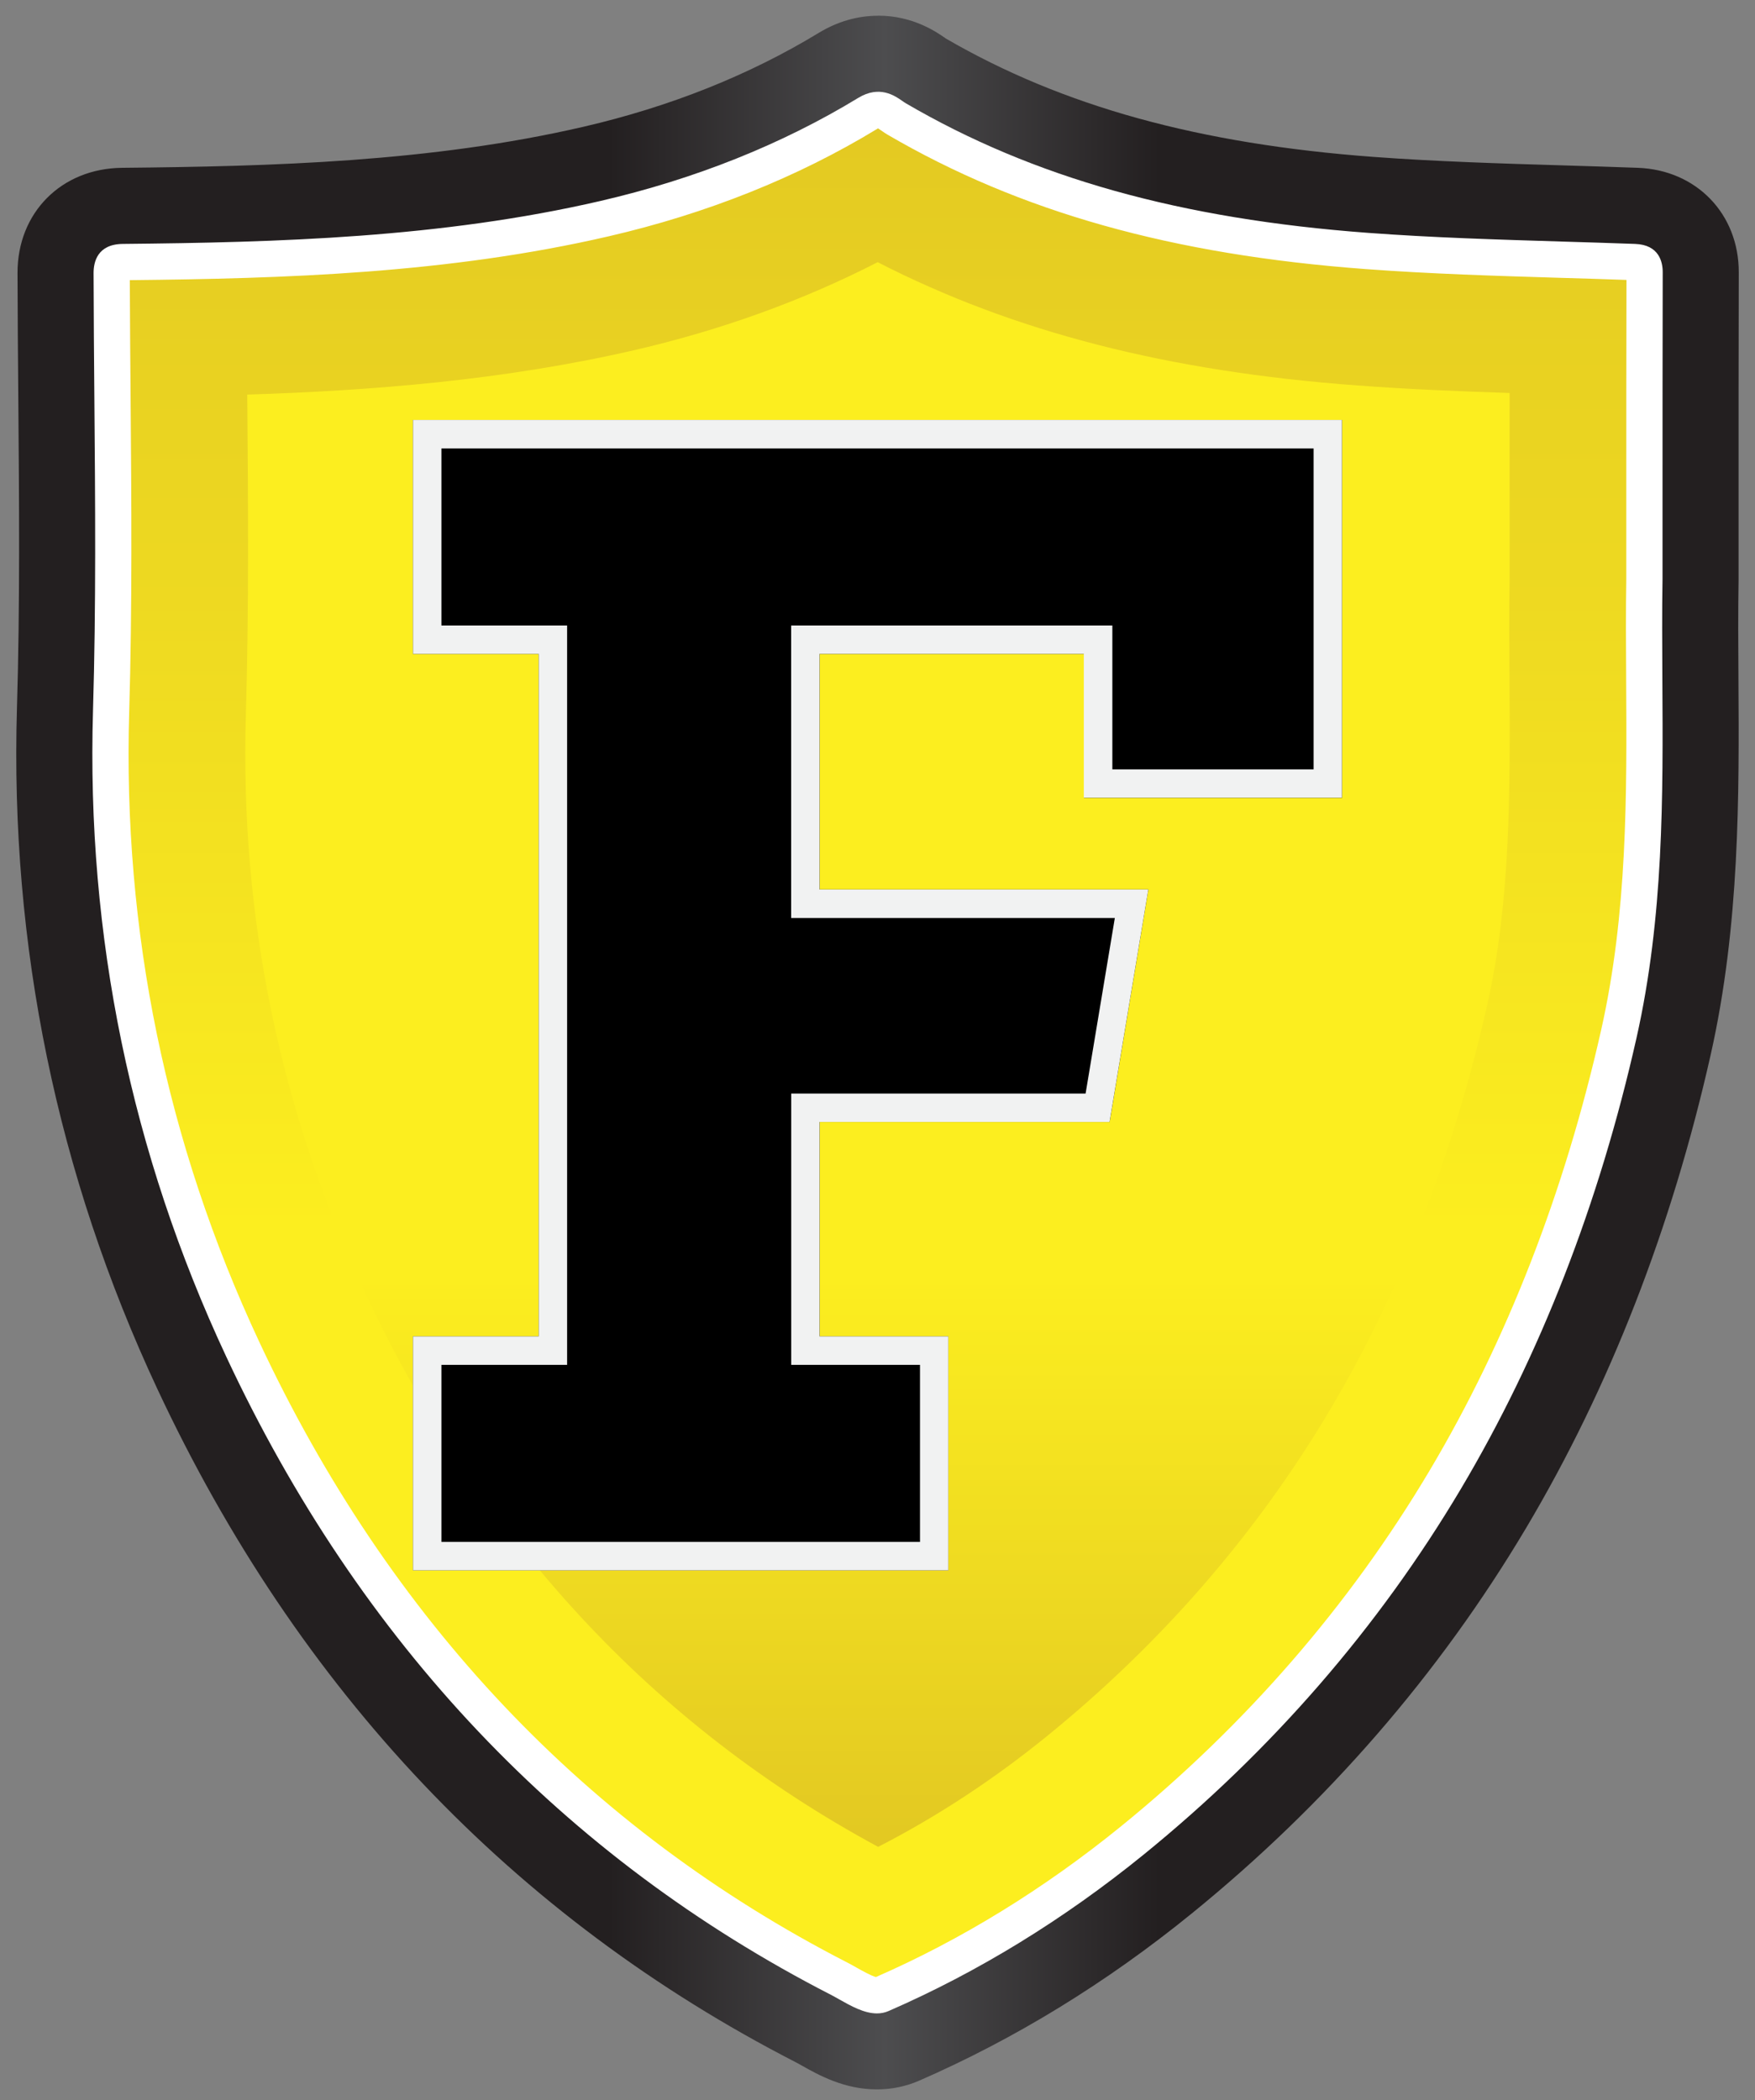
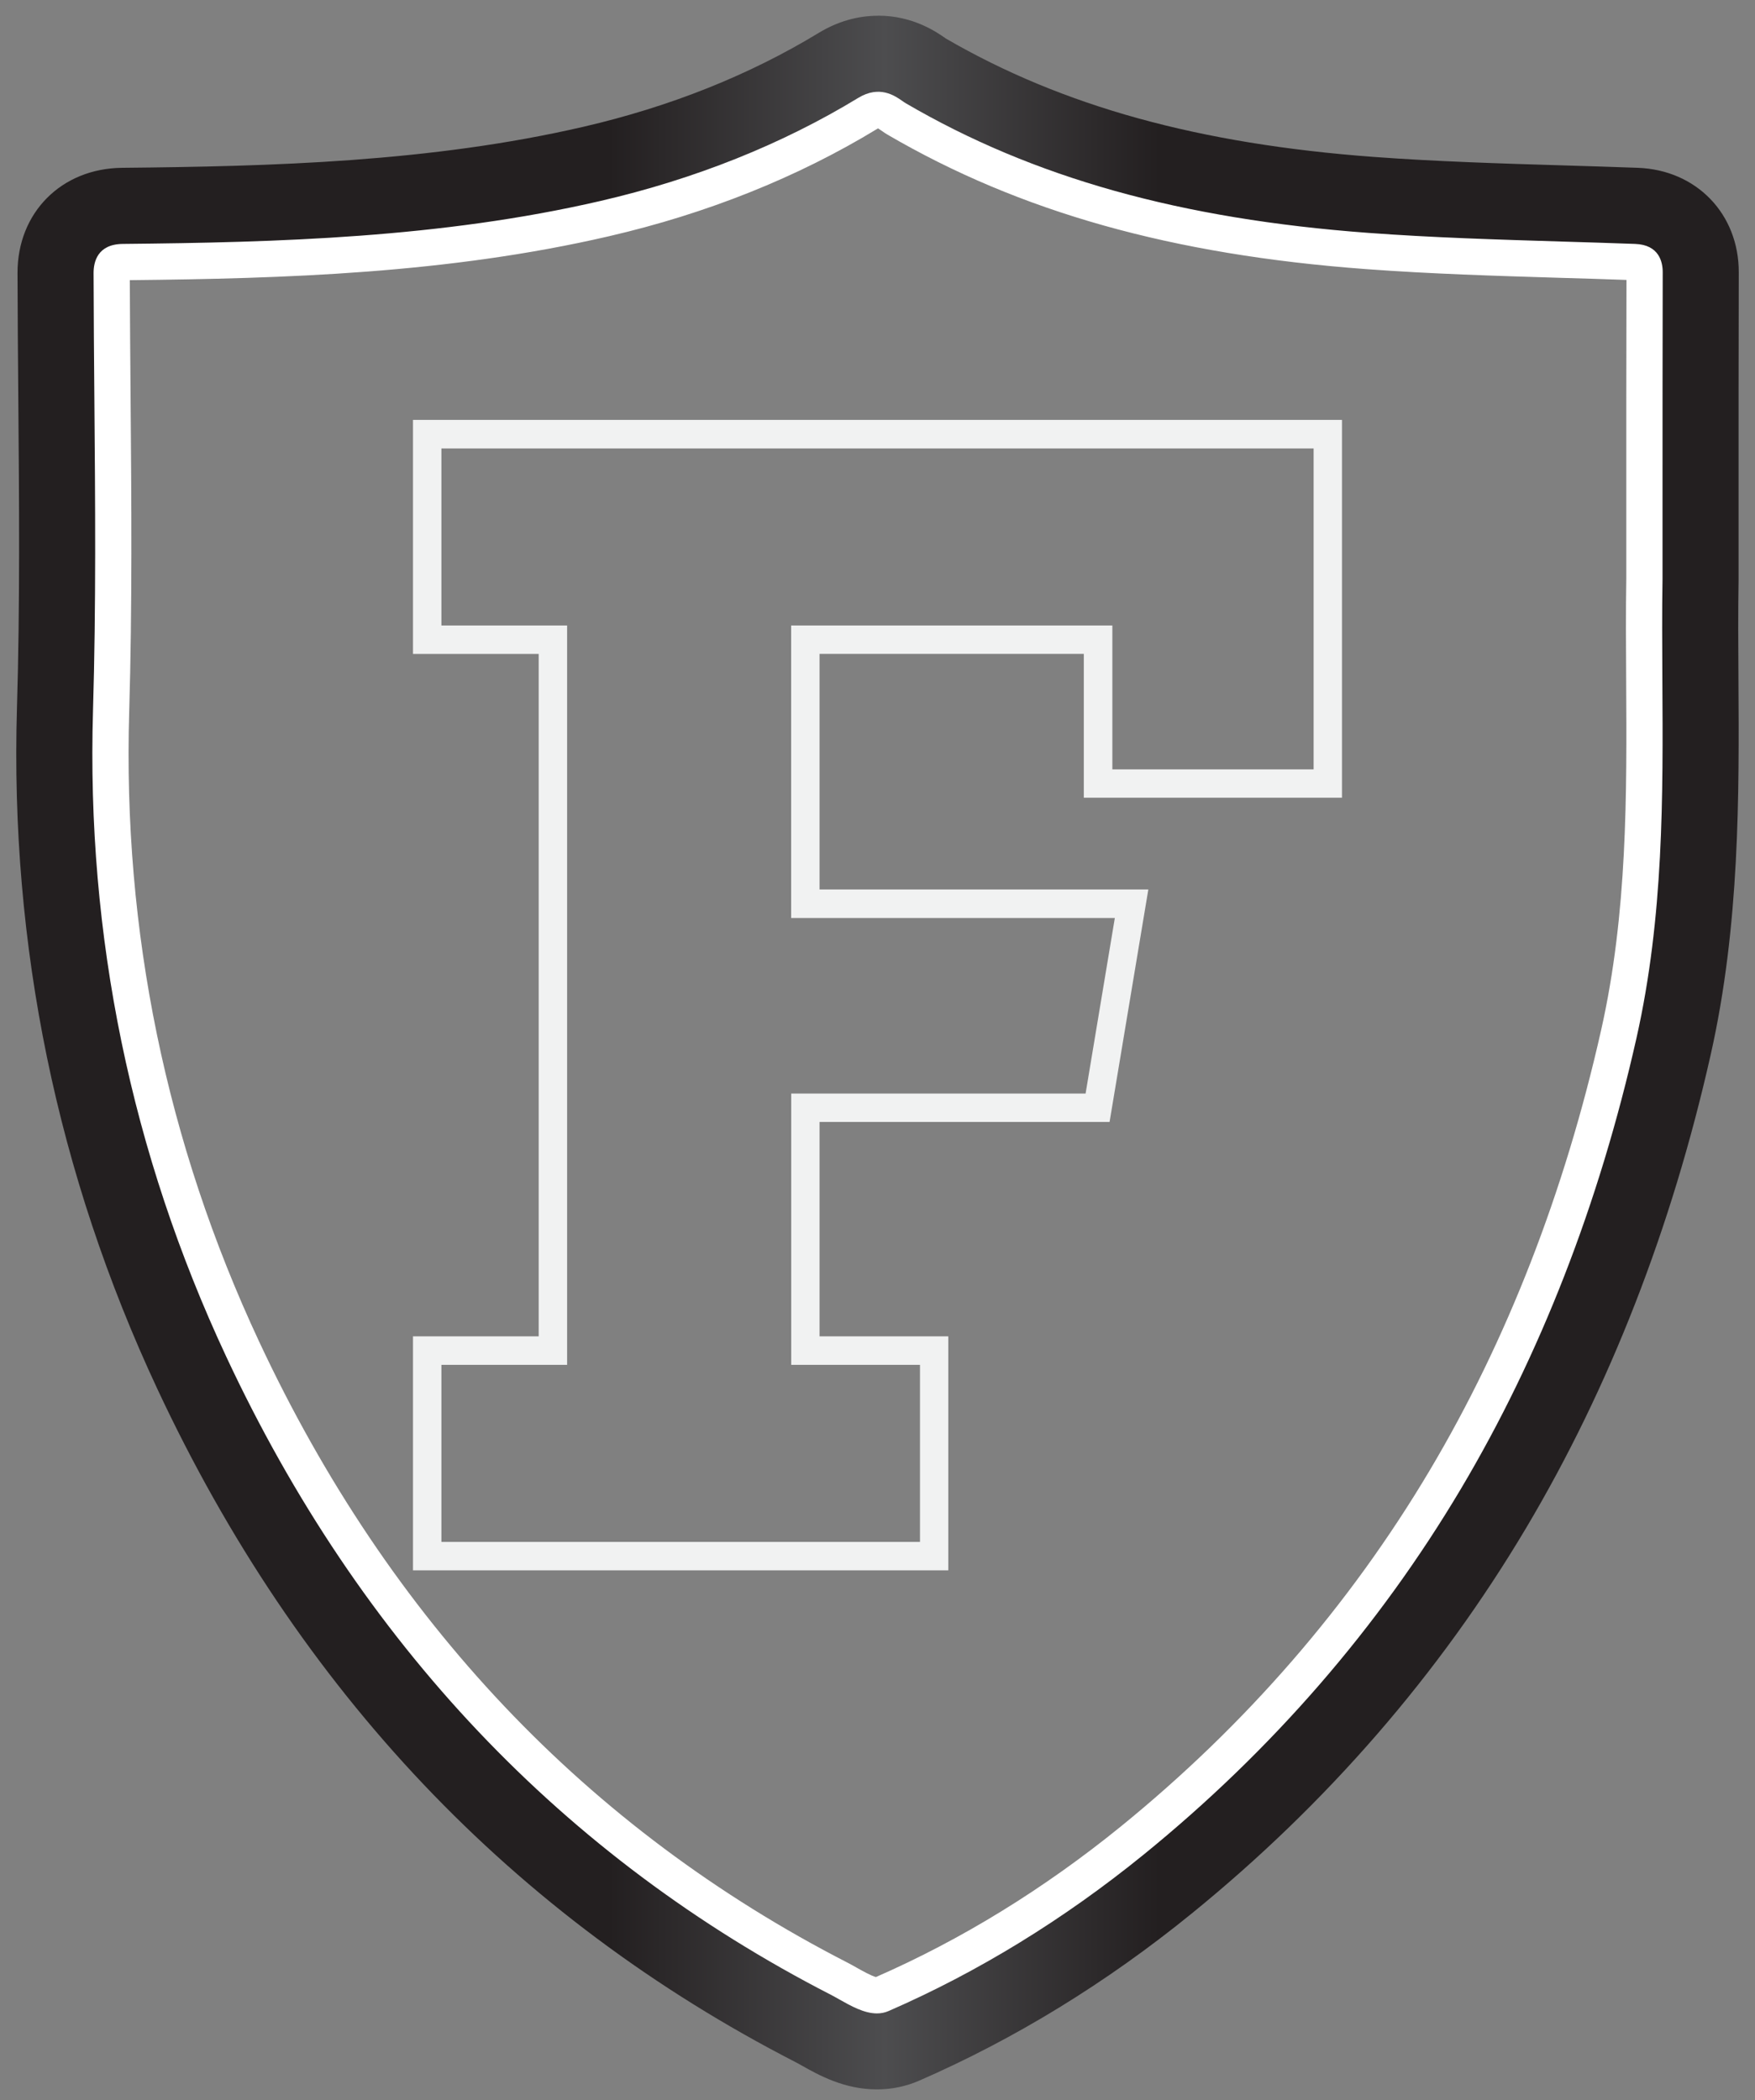
<svg xmlns="http://www.w3.org/2000/svg" width="56" height="67" viewBox="0 0 56 67" fill="none">
  <rect x="0" y="0" width="56" height="67" fill="#808080" stroke="none" />
  <g id="Layer 2">
    <g id="Group">
      <g id="Layer 1-2">
        <g id="Group_2">
          <path id="Vector" d="M28.025 3.508C28.258 3.508 28.422 3.684 28.614 3.797C33.252 6.504 38.345 7.617 43.621 8.008C46.458 8.217 49.307 8.257 52.152 8.36C52.402 8.369 52.478 8.428 52.478 8.686C52.469 11.799 52.472 14.914 52.472 18.464C52.397 23.027 52.77 28.045 51.655 32.993C49.334 43.298 44.39 52.012 36.129 58.721C33.682 60.71 31.017 62.372 28.127 63.63C28.083 63.649 28.034 63.658 27.98 63.658C27.645 63.658 27.147 63.32 26.77 63.126C18.076 58.661 11.856 51.839 7.744 43.043C4.73 36.596 3.333 29.818 3.545 22.679C3.683 18.025 3.574 13.364 3.564 8.706C3.564 8.409 3.661 8.363 3.925 8.361C9.084 8.312 14.234 8.146 19.292 6.975C22.262 6.288 25.079 5.204 27.687 3.618C27.816 3.539 27.926 3.508 28.024 3.508M28.024 0.502C27.361 0.502 26.721 0.687 26.125 1.049C23.909 2.396 21.382 3.405 18.615 4.045C13.756 5.17 8.68 5.308 3.897 5.354C1.958 5.373 0.555 6.784 0.559 8.71C0.562 10.048 0.573 11.403 0.584 12.713C0.611 15.96 0.639 19.318 0.541 22.587C0.316 30.164 1.824 37.474 5.021 44.313C9.52 53.937 16.375 61.164 25.397 65.797C25.456 65.826 25.518 65.863 25.583 65.899C26.122 66.202 26.937 66.66 27.98 66.66C28.449 66.66 28.903 66.567 29.326 66.383C32.378 65.054 35.304 63.261 38.023 61.051C42.335 57.549 45.928 53.407 48.703 48.738C51.358 44.269 53.338 39.194 54.586 33.65C55.519 29.509 55.494 25.343 55.472 21.668C55.465 20.568 55.459 19.53 55.476 18.511V16.262C55.476 13.629 55.475 11.142 55.482 8.691C55.487 6.826 54.132 5.422 52.261 5.354C51.473 5.325 50.684 5.301 49.896 5.277C47.899 5.217 45.834 5.154 43.843 5.007C38.254 4.593 33.911 3.393 30.184 1.231C29.896 1.028 29.139 0.5 28.024 0.5" fill="url(#paint0_linear_10483_1989)" />
-           <path id="Vector_2" d="M52.472 18.463C52.396 23.026 52.769 28.044 51.654 32.992C49.333 43.297 44.39 52.011 36.129 58.72C33.681 60.709 31.017 62.37 28.126 63.629C27.805 63.769 27.206 63.349 26.77 63.126C18.076 58.661 11.855 51.84 7.743 43.042C4.73 36.595 3.333 29.817 3.544 22.678C3.683 18.024 3.573 13.363 3.563 8.704C3.563 8.408 3.661 8.362 3.924 8.36C9.083 8.311 14.233 8.145 19.291 6.974C22.261 6.287 25.078 5.203 27.686 3.617C28.126 3.349 28.34 3.637 28.613 3.796C33.251 6.503 38.344 7.616 43.621 8.007C46.458 8.217 49.307 8.256 52.151 8.359C52.403 8.368 52.477 8.427 52.477 8.685C52.468 11.799 52.472 14.913 52.472 18.463Z" fill="url(#paint1_linear_10483_1989)" />
-           <path id="Vector_3" d="M7.89 12.588V12.654C7.917 15.975 7.946 19.4 7.845 22.807C7.654 29.23 8.931 35.426 11.641 41.222C15.316 49.084 20.824 55.035 28.02 58.922C29.89 57.963 31.7 56.777 33.417 55.382C37.059 52.424 40.089 48.933 42.422 45.008C44.685 41.201 46.379 36.841 47.458 32.048C48.208 28.722 48.186 25.161 48.166 21.717C48.159 20.589 48.153 19.524 48.17 18.429V12.538C46.57 12.485 44.939 12.419 43.304 12.297C37.269 11.851 32.356 10.593 28.005 8.365C25.622 9.587 23.028 10.526 20.262 11.166C16.071 12.136 11.818 12.465 7.89 12.589V12.588Z" fill="url(#paint2_linear_10483_1989)" />
          <path id="Vector_4" d="M27.982 64.236C27.574 64.236 27.155 64 26.773 63.785C26.681 63.733 26.591 63.682 26.507 63.639C17.975 59.258 11.486 52.411 7.221 43.287C4.185 36.795 2.754 29.854 2.968 22.661C3.067 19.344 3.038 15.963 3.011 12.694C3 11.387 2.989 10.036 2.986 8.706C2.986 8.364 3.105 7.789 3.92 7.782C8.836 7.734 14.063 7.591 19.162 6.411C22.181 5.712 24.949 4.606 27.386 3.123C28.064 2.71 28.557 3.056 28.793 3.222C28.829 3.247 28.867 3.274 28.905 3.296C32.975 5.672 37.665 6.986 43.665 7.43C45.709 7.582 47.801 7.644 49.823 7.706C50.607 7.73 51.391 7.753 52.173 7.782C52.942 7.809 53.056 8.36 53.055 8.686C53.049 11.15 53.049 13.649 53.049 16.294V18.473C53.031 19.519 53.038 20.57 53.044 21.684C53.066 25.403 53.089 29.247 52.218 33.119C51.026 38.413 49.141 43.251 46.616 47.5C43.987 51.922 40.582 55.848 36.493 59.169C33.944 61.239 31.206 62.918 28.356 64.159C28.233 64.213 28.108 64.236 27.981 64.236M4.142 8.936C4.146 10.187 4.157 11.456 4.167 12.685C4.194 15.965 4.221 19.357 4.123 22.696C3.914 29.707 5.309 36.471 8.267 42.799C12.42 51.685 18.735 58.352 27.034 62.612C27.129 62.661 27.233 62.718 27.338 62.778C27.507 62.873 27.812 63.044 27.951 63.075C30.685 61.879 33.312 60.262 35.763 58.273C39.746 55.037 43.063 51.215 45.621 46.91C48.084 42.766 49.924 38.04 51.09 32.866C51.933 29.123 51.91 25.345 51.889 21.692C51.882 20.573 51.876 19.517 51.893 18.46V16.297C51.893 13.737 51.892 11.316 51.899 8.931C51.195 8.905 50.492 8.884 49.788 8.864C47.753 8.802 45.649 8.739 43.579 8.585C37.398 8.127 32.55 6.764 28.322 4.297C28.256 4.259 28.193 4.215 28.129 4.17C28.095 4.147 28.049 4.114 28.018 4.095C28.011 4.1 28 4.105 27.988 4.113C25.445 5.659 22.563 6.813 19.423 7.539C14.285 8.729 9.062 8.888 4.142 8.938" fill="white" />
        </g>
      </g>
      <g id="Group_3">
-         <path id="Vector_5" d="M13.178 20.863H17.189V42.635H13.178V50.099H30.259V42.635H26.153V35.796H35.407L36.643 28.377H26.153V20.863H34.587V25.454H42.824V13.397H13.178V20.863Z" fill="black" />
        <path id="Vector_6" d="M41.916 14.306V24.546H35.494V19.956H25.245V29.288H35.573L34.64 34.888H25.247V43.544H29.356V49.194H14.085V43.544H18.096V19.956H14.085V14.307H41.915M42.824 13.397H13.178V20.863H17.189V42.634H13.178V50.1H30.259V42.634H26.151V35.795H35.405L36.642 28.378H26.151V20.862H34.583V25.451H42.821V13.395H42.823L42.824 13.397Z" fill="#F1F2F2" />
      </g>
    </g>
  </g>
  <defs>
    <linearGradient id="paint0_linear_10483_1989" x1="19.434" y1="33.58" x2="37.006" y2="33.58" gradientUnits="userSpaceOnUse">
      <stop stop-color="#231F20" />
      <stop offset="0.5" stop-color="#4D4D4F" />
      <stop offset="1" stop-color="#231F20" />
    </linearGradient>
    <linearGradient id="paint1_linear_10483_1989" x1="28" y1="-6.028" x2="28" y2="42.129" gradientUnits="userSpaceOnUse">
      <stop stop-color="#DCBF23" />
      <stop offset="0.94" stop-color="#FCEE1F" />
    </linearGradient>
    <linearGradient id="paint2_linear_10483_1989" x1="27.999" y1="18.212" x2="27.999" y2="63.27" gradientUnits="userSpaceOnUse">
      <stop offset="0.5" stop-color="#FCEE1F" />
      <stop offset="1" stop-color="#DCBF23" />
    </linearGradient>
  </defs>
</svg>